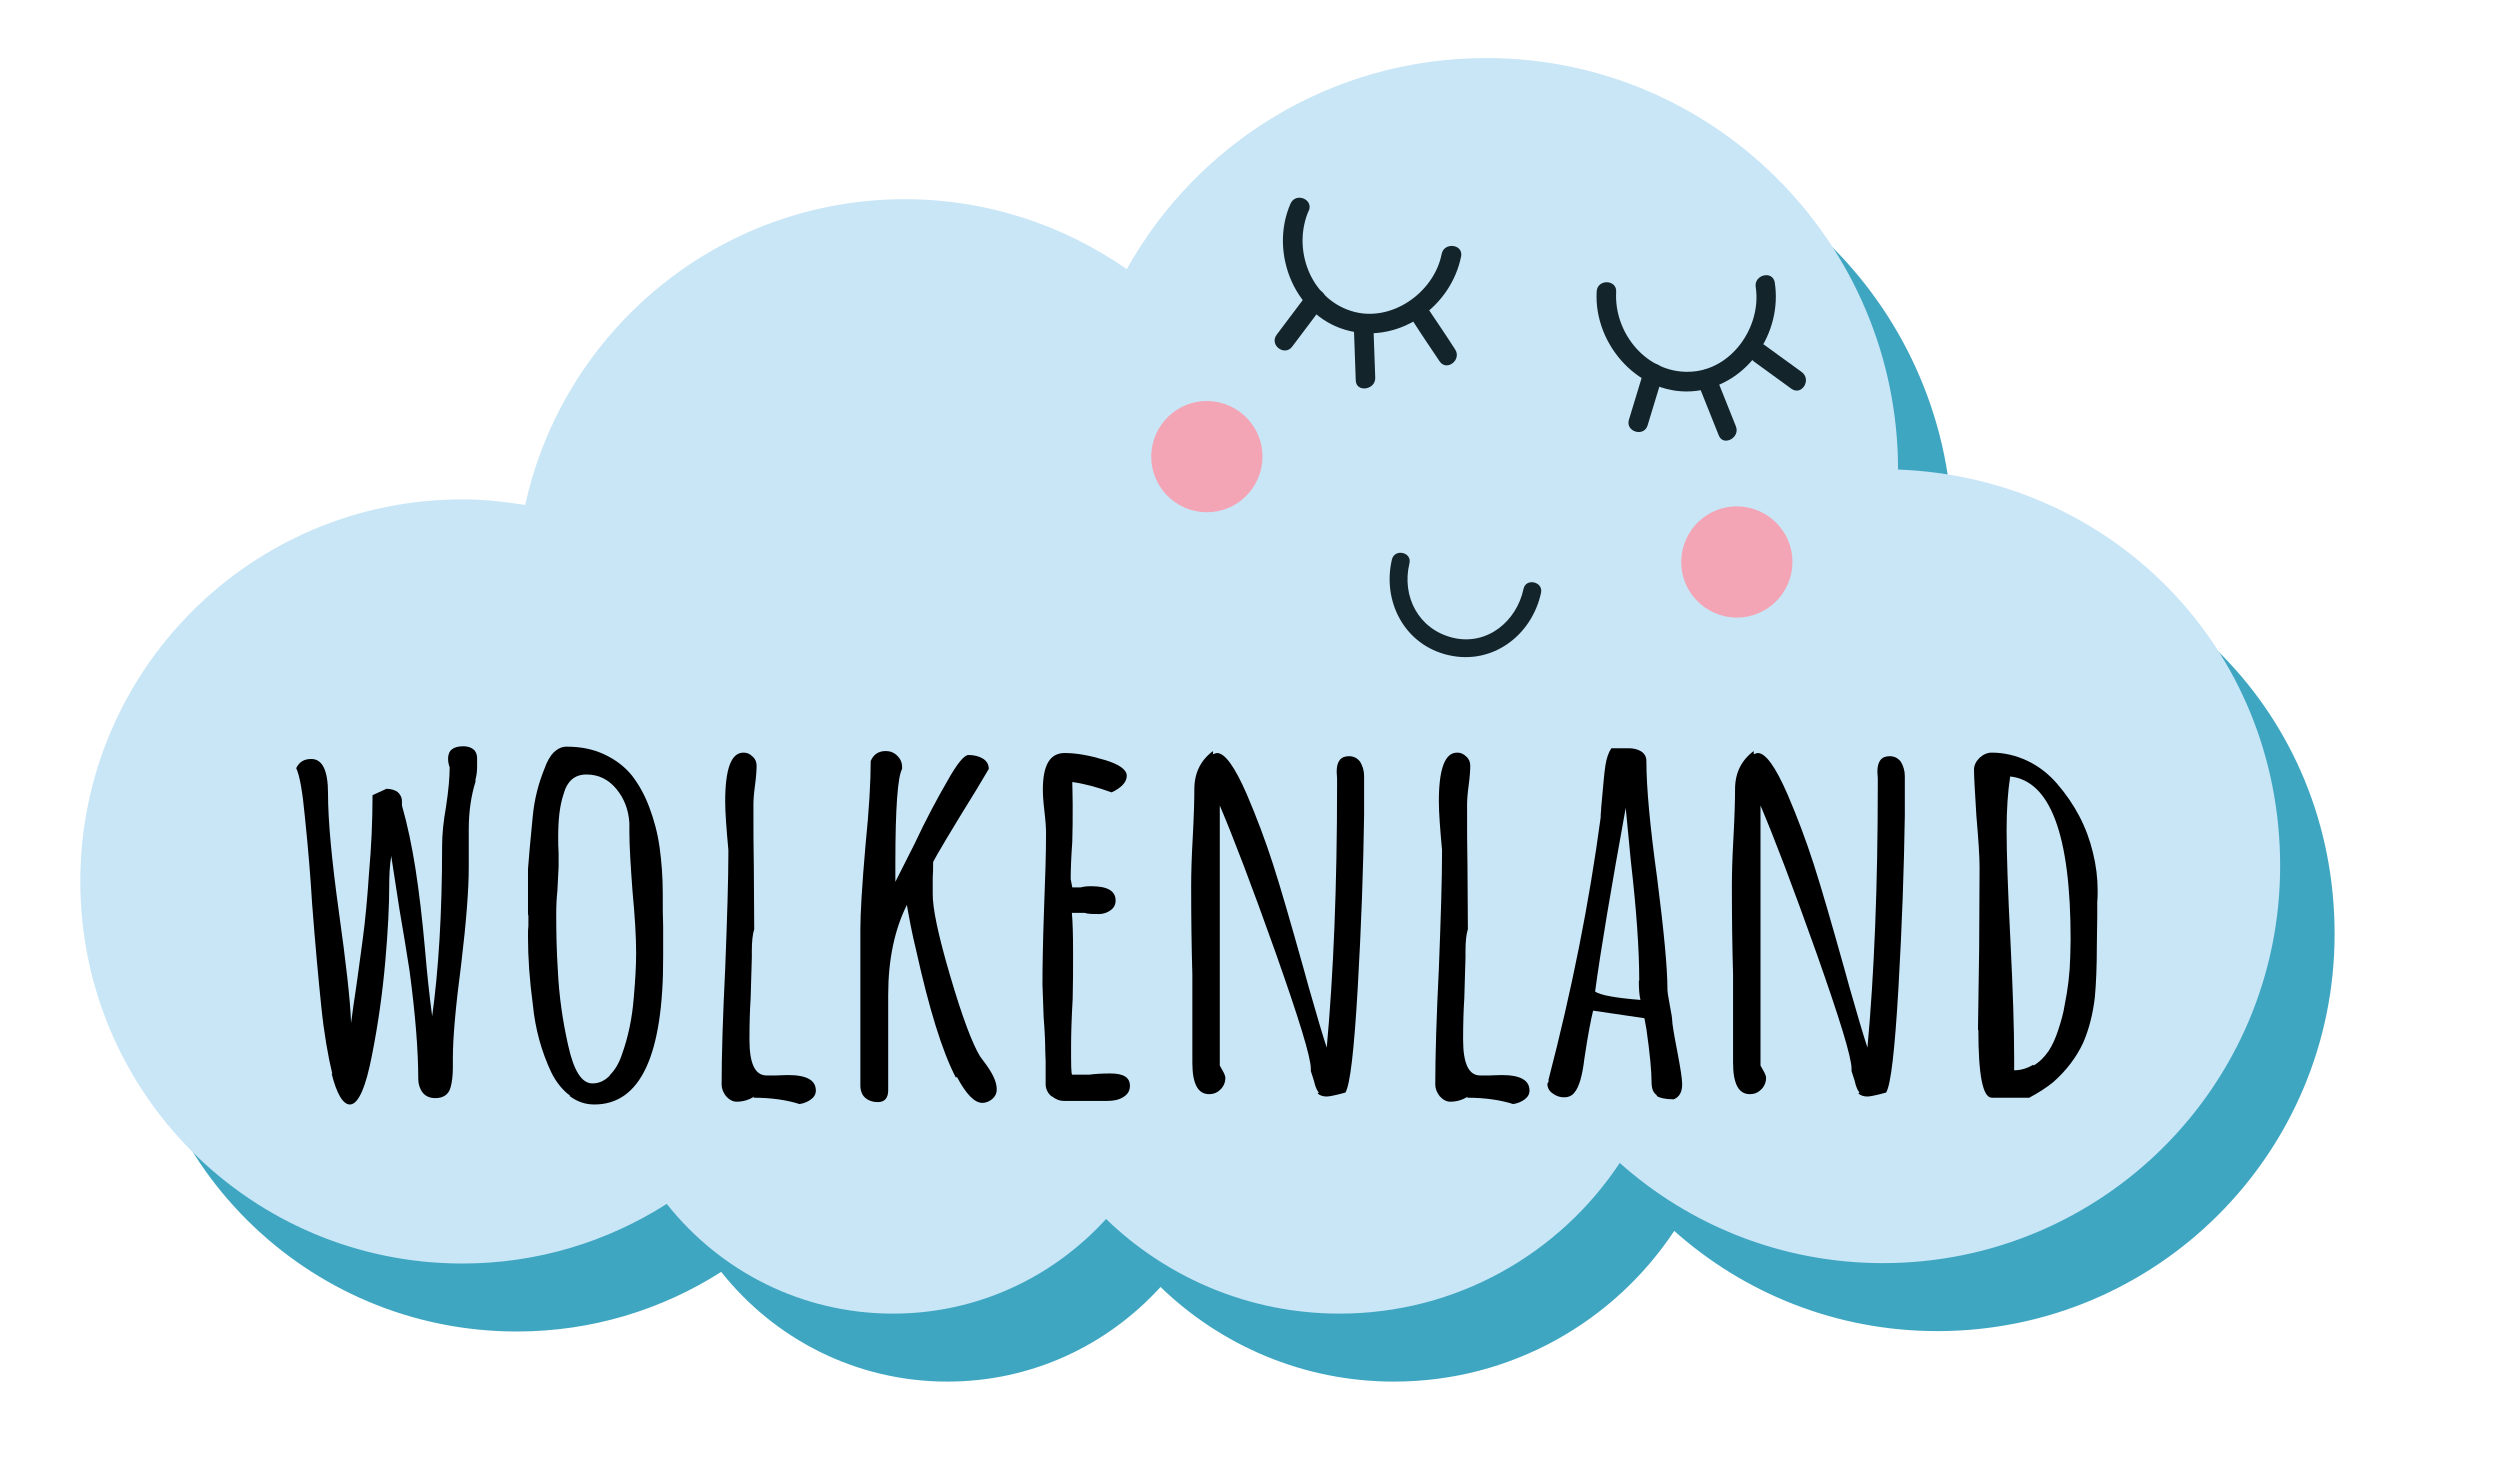
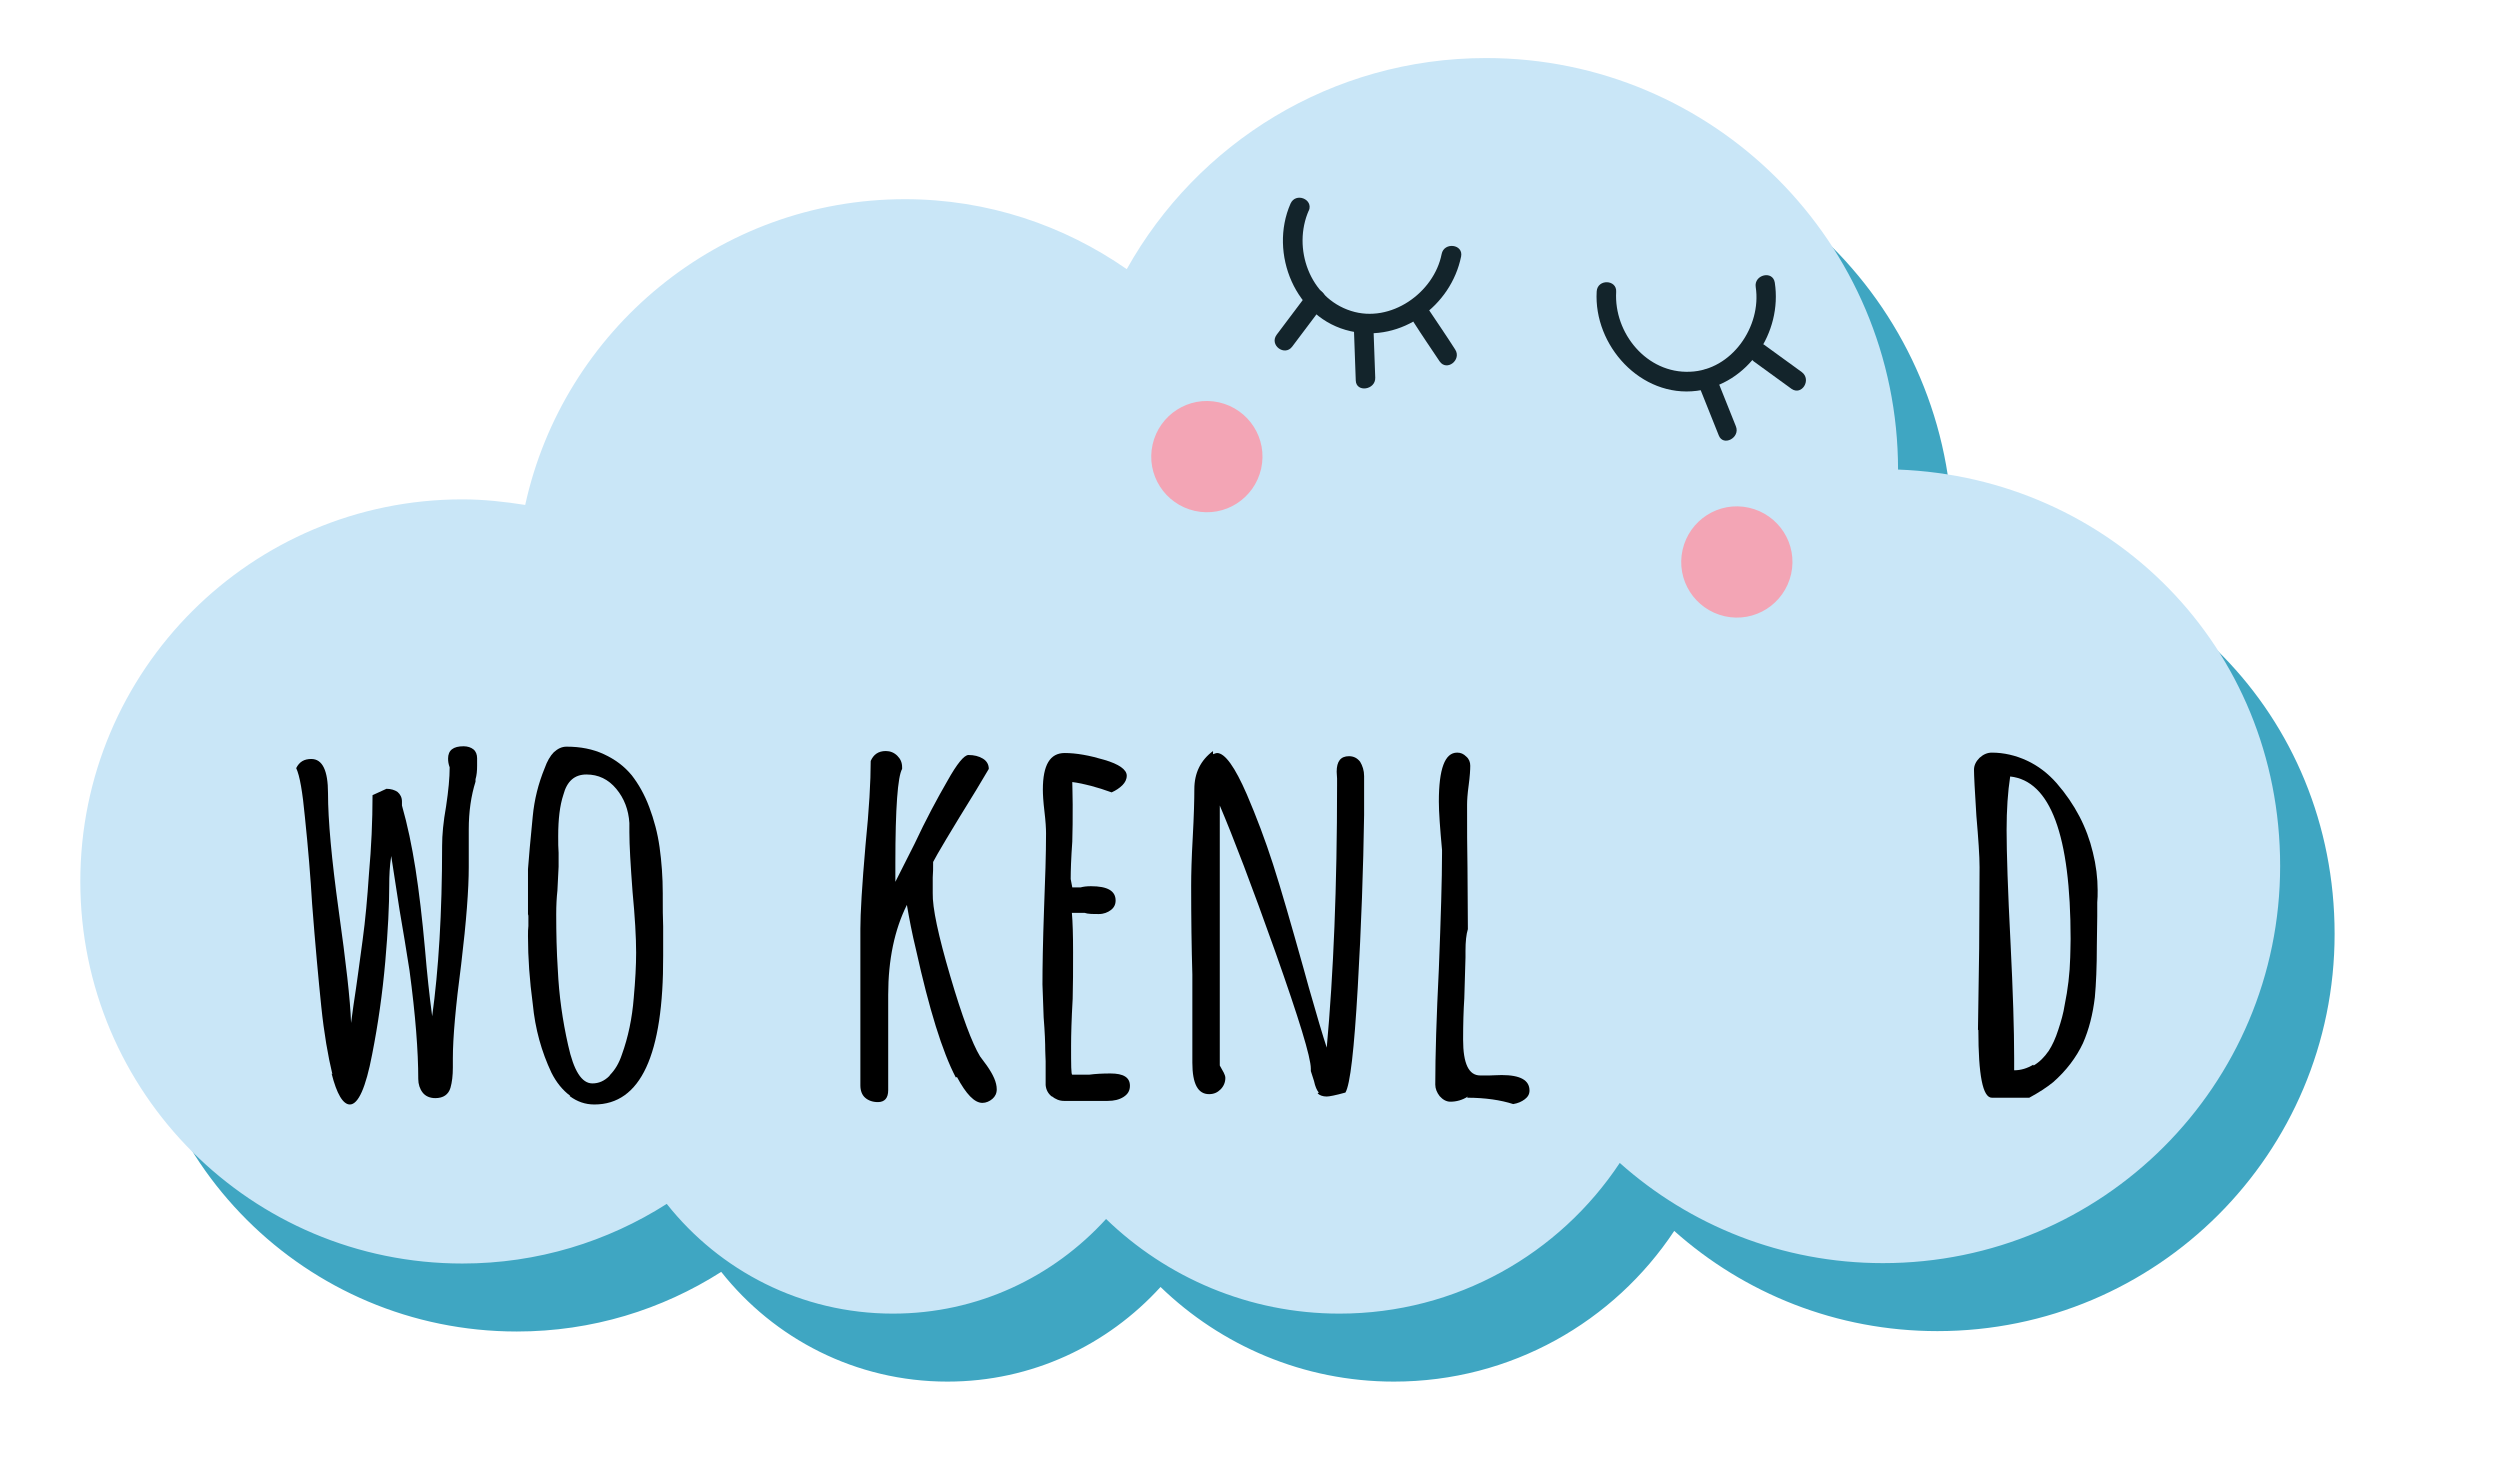
<svg xmlns="http://www.w3.org/2000/svg" id="Ebene_1" data-name="Ebene 1" version="1.1" width="62.88" height="37.18" viewBox="0 0 62.88 37.18">
  <defs>
    <style>
      .cls-1 {
        fill: #c9e6f7;
      }

      .cls-1, .cls-2, .cls-3, .cls-4, .cls-5 {
        stroke-width: 0px;
      }

      .cls-2 {
        fill: #3fa6c2;
      }

      .cls-3 {
        fill: #000;
      }

      .cls-4 {
        fill: #13242b;
      }

      .cls-5 {
        fill: #f3a5b5;
      }
    </style>
  </defs>
  <g>
    <path class="cls-2" d="M49.11,13.55s0-.01,0-.02c0-5.72-4.64-10.36-10.36-10.36-3.89,0-7.27,2.14-9.04,5.31-1.58-1.1-3.5-1.76-5.58-1.76-4.68,0-8.59,3.3-9.55,7.69-.51-.08-1.04-.14-1.58-.14-5.31,0-9.61,4.3-9.61,9.61s4.3,9.61,9.61,9.61c1.89,0,3.65-.55,5.14-1.5,1.33,1.68,3.38,2.76,5.69,2.76,2.13,0,4.03-.92,5.36-2.38,1.52,1.47,3.59,2.38,5.87,2.38,2.95,0,5.54-1.51,7.05-3.79,1.76,1.57,4.08,2.52,6.62,2.52,5.52,0,9.99-4.47,9.99-9.99s-4.27-9.77-9.61-9.97Z" />
    <path class="cls-1" d="M47.74,11.84s0-.01,0-.02c0-5.72-4.64-10.36-10.36-10.36-3.89,0-7.27,2.14-9.04,5.31-1.58-1.1-3.5-1.76-5.58-1.76-4.68,0-8.59,3.3-9.55,7.69-.51-.08-1.04-.14-1.58-.14-5.31,0-9.61,4.3-9.61,9.61s4.3,9.61,9.61,9.61c1.89,0,3.65-.55,5.14-1.5,1.33,1.68,3.38,2.76,5.69,2.76,2.13,0,4.03-.92,5.36-2.38,1.52,1.47,3.59,2.38,5.87,2.38,2.95,0,5.54-1.51,7.05-3.79,1.76,1.57,4.08,2.52,6.62,2.52,5.52,0,9.99-4.47,9.99-9.99s-4.27-9.77-9.61-9.97Z" />
  </g>
  <g>
    <path class="cls-3" d="M8.36,27.02c-.11-.46-.21-1.03-.28-1.71-.07-.68-.15-1.54-.23-2.58-.04-.68-.1-1.4-.18-2.17-.06-.64-.13-1.05-.22-1.24.08-.16.2-.23.38-.23.28,0,.42.29.42.86,0,.68.09,1.66.27,2.96.18,1.29.29,2.23.31,2.82l.06-.44c.09-.58.16-1.13.23-1.64s.12-1.07.16-1.67c.06-.67.09-1.33.09-1.98l.35-.16c.11,0,.21.03.28.08.07.06.11.14.11.24v.1c.14.49.25,1.02.34,1.59.09.58.17,1.25.24,2.03.05.6.11,1.16.18,1.68.16-1.16.25-2.59.25-4.29,0-.27.03-.6.1-.99.06-.4.09-.72.09-.98-.03-.08-.04-.15-.04-.22,0-.21.13-.31.39-.31.1,0,.19.03.25.08.06.05.09.13.09.22v.19c0,.13-.01.24-.04.34v.06c-.11.35-.17.75-.17,1.2v.95c0,.55-.06,1.36-.19,2.44-.14,1.06-.21,1.85-.21,2.37v.23c0,.2-.02.37-.06.51-.05.17-.18.26-.38.26-.14,0-.25-.05-.32-.14s-.11-.21-.11-.34c0-.7-.07-1.61-.22-2.73-.08-.5-.16-1.01-.25-1.52l-.21-1.36c-.04.25-.05.5-.05.74,0,.49-.03,1.13-.1,1.92s-.18,1.57-.33,2.33c-.16.84-.35,1.26-.56,1.26-.17,0-.33-.26-.46-.78Z" />
    <path class="cls-3" d="M14.34,27.56c-.19-.14-.35-.34-.47-.58-.25-.53-.41-1.1-.47-1.73-.08-.59-.12-1.16-.12-1.7,0-.1,0-.19.01-.26v-.23s0-.06-.01-.06v-1.14c.02-.28.06-.72.12-1.33.04-.42.14-.82.3-1.21.06-.17.14-.31.23-.4.1-.09.2-.14.32-.14.35,0,.66.06.94.19.28.13.51.3.7.53.17.22.32.48.44.8s.21.65.26,1.01c.05.36.08.75.08,1.16v.1c0,.27,0,.51.01.73v.74c.01,2.5-.57,3.74-1.73,3.74-.23,0-.43-.07-.62-.21ZM15.34,27.04c.13-.13.23-.3.3-.51.16-.44.26-.92.3-1.43.04-.44.06-.82.06-1.14,0-.39-.03-.9-.09-1.53-.05-.67-.08-1.17-.08-1.5v-.23c-.02-.33-.13-.62-.33-.86s-.45-.36-.75-.36-.49.17-.58.51c-.09.27-.13.62-.13,1.04,0,.17,0,.3.01.42v.35l-.03.6c-.02.18-.03.38-.03.6,0,.47.01.93.04,1.39.03.65.12,1.28.26,1.9.14.64.34.96.61.96.16,0,.3-.06.43-.19Z" />
-     <path class="cls-3" d="M18.97,27.58c-.14.09-.29.13-.44.13-.1,0-.19-.05-.27-.14-.07-.09-.11-.19-.11-.29,0-.73.03-1.7.09-2.91.05-1.29.08-2.26.08-2.9v-.09c-.05-.55-.08-.95-.08-1.22,0-.82.15-1.23.46-1.23.09,0,.16.03.23.1.07.06.1.14.1.23,0,.1-.01.27-.04.49-.03.22-.04.38-.04.49,0,.58,0,1.1.01,1.57,0,.46.01.98.01,1.56-.04.13-.06.31-.06.55v.16l-.03,1.03c-.02.3-.03.65-.03,1.04,0,.6.14.9.43.9.02,0,.05,0,.08,0s.09,0,.16,0c.08,0,.18-.01.3-.01.47,0,.7.13.7.39,0,.09-.04.16-.12.22s-.17.1-.29.12c-.31-.1-.7-.16-1.16-.16Z" />
    <path class="cls-3" d="M24.04,27.1c-.34-.65-.67-1.72-1-3.21-.1-.41-.17-.78-.23-1.13-.31.62-.47,1.38-.47,2.26v2.4c0,.2-.09.3-.26.3-.13,0-.24-.04-.32-.11s-.12-.18-.12-.31v-3.94c0-.38.04-1.08.13-2.11.09-.89.13-1.59.13-2.11.07-.16.19-.25.38-.25.11,0,.21.04.29.12.08.08.12.17.12.29v.04c-.11.19-.17.98-.17,2.37v.47l.48-.95c.29-.62.57-1.14.83-1.59.24-.43.42-.65.53-.65.14,0,.26.03.36.09s.15.15.15.26l-.31.52c-.65,1.05-1.01,1.66-1.09,1.82,0,.15,0,.28-.01.39v.39c-.01.37.14,1.07.44,2.09.3,1.02.55,1.69.75,2.02l.17.23c.16.23.25.42.25.6,0,.1-.04.18-.11.24s-.16.1-.25.1c-.2,0-.41-.22-.64-.65Z" />
    <path class="cls-3" d="M26.45,27.58c-.09-.08-.14-.17-.15-.29v-.6c0-.08-.01-.17-.01-.27,0-.18-.01-.46-.04-.83l-.03-.83c0-.42.01-1.06.04-1.9.03-.75.05-1.39.05-1.9,0-.12-.01-.3-.04-.55-.03-.25-.04-.43-.04-.55,0-.62.18-.92.55-.92.29,0,.62.06.99.17.38.11.57.25.57.4,0,.09-.04.17-.11.24s-.16.13-.27.18c-.36-.13-.69-.22-.99-.26,0,.13.01.32.01.56,0,.35,0,.66-.01.94-.03.42-.04.73-.04.94l.04.21h.21c.07-.02.16-.03.26-.03.42,0,.62.12.62.36,0,.1-.04.18-.12.24-.08.06-.18.1-.3.1-.16,0-.28,0-.36-.03h-.32c.02.23.03.55.03.99s0,.82-.01,1.17c-.03.53-.04.92-.04,1.18,0,.49,0,.73.03.73h.43c.15-.02.33-.03.53-.03.33,0,.49.1.49.31,0,.12-.05.21-.16.28-.11.07-.24.1-.4.1h-1.1c-.11,0-.21-.04-.31-.12Z" />
    <path class="cls-3" d="M33.17,27.48c-.05-.06-.09-.15-.12-.29l-.08-.25v-.06c0-.29-.3-1.26-.89-2.93-.59-1.66-1.06-2.89-1.4-3.69v6.54l.05.09s.03.05.05.09.04.09.04.13c0,.11-.04.21-.12.29-.08.08-.17.12-.29.12-.28,0-.42-.26-.42-.79v-2.22c-.02-.67-.03-1.41-.03-2.24,0-.28.01-.68.04-1.21.03-.55.04-.95.04-1.21,0-.41.16-.73.47-.96v.08c.05-.02.09-.03.1-.03.2,0,.45.35.75,1.04.24.56.46,1.14.66,1.76.2.62.45,1.49.77,2.63l.13.47c.2.7.35,1.21.45,1.51.17-1.86.26-4.06.26-6.6v-.17c0-.05-.01-.11-.01-.17,0-.26.1-.39.31-.39.12,0,.21.05.28.14.06.1.1.22.1.36v.98c-.02,1.33-.07,2.78-.16,4.34-.09,1.56-.19,2.44-.31,2.64-.25.07-.41.1-.47.1-.1,0-.18-.03-.23-.08Z" />
    <path class="cls-3" d="M36.92,27.58c-.14.09-.29.13-.44.13-.1,0-.19-.05-.27-.14-.07-.09-.11-.19-.11-.29,0-.73.03-1.7.09-2.91.05-1.29.08-2.26.08-2.9v-.09c-.05-.55-.08-.95-.08-1.22,0-.82.15-1.23.46-1.23.09,0,.16.03.23.1.07.06.1.14.1.23,0,.1-.01.27-.04.49-.03.22-.04.38-.04.49,0,.58,0,1.1.01,1.57,0,.46.01.98.01,1.56-.04.13-.06.31-.06.55v.16l-.03,1.03c-.02.3-.03.65-.03,1.04,0,.6.14.9.43.9.02,0,.05,0,.08,0s.09,0,.16,0c.08,0,.18-.01.3-.01.47,0,.7.13.7.39,0,.09-.04.16-.12.22s-.17.1-.29.12c-.31-.1-.7-.16-1.16-.16Z" />
-     <path class="cls-3" d="M41.68,27.55c-.1-.06-.14-.17-.14-.34,0-.26-.04-.7-.13-1.33l-.05-.27-1.29-.19c-.05.2-.13.6-.22,1.21-.05.42-.13.71-.25.85-.06.08-.15.12-.26.12-.1,0-.2-.03-.29-.1-.09-.06-.13-.15-.13-.24l.03-.06v-.05c.58-2.23,1.02-4.42,1.31-6.59,0-.03,0-.09.01-.18,0-.08.02-.2.03-.36.03-.32.05-.58.08-.77.03-.19.08-.33.15-.43h.44c.12,0,.23.03.31.08.09.06.13.14.13.24,0,.66.09,1.64.27,2.94.17,1.33.26,2.27.26,2.81,0,.05.02.19.06.4.04.2.06.33.06.39s.04.32.13.78c.08.42.12.68.12.81h0c0,.2-.07.32-.21.38-.2,0-.35-.03-.44-.09ZM41.23,24.66c0-.78-.07-1.78-.21-2.99l-.13-1.35c-.37,2.04-.63,3.58-.77,4.62.13.09.51.16,1.14.21-.03-.13-.04-.29-.04-.48Z" />
-     <path class="cls-3" d="M46.77,27.48c-.05-.06-.09-.15-.12-.29l-.08-.25v-.06c0-.29-.3-1.26-.89-2.93-.59-1.66-1.06-2.89-1.4-3.69v6.54l.05.09s.03.05.05.09.04.09.04.13c0,.11-.04.21-.12.29-.08.08-.17.12-.29.12-.28,0-.42-.26-.42-.79v-2.22c-.02-.67-.03-1.41-.03-2.24,0-.28.01-.68.04-1.21.03-.55.04-.95.04-1.21,0-.41.16-.73.47-.96v.08c.05-.02.09-.03.1-.03.2,0,.45.35.75,1.04.24.56.46,1.14.66,1.76.2.62.45,1.49.77,2.63l.13.47c.2.7.35,1.21.45,1.51.17-1.86.26-4.06.26-6.6v-.17c0-.05-.01-.11-.01-.17,0-.26.1-.39.31-.39.12,0,.21.05.28.14.06.1.1.22.1.36v.98c-.02,1.33-.07,2.78-.16,4.34-.09,1.56-.19,2.44-.31,2.64-.25.07-.41.1-.47.1-.1,0-.18-.03-.23-.08Z" />
    <path class="cls-3" d="M49.75,25.9l.03-2.05c0-.61.01-1.29.01-2.04,0-.28-.03-.71-.08-1.29-.04-.63-.06-1.02-.06-1.16,0-.11.05-.21.14-.3.1-.09.2-.13.31-.13.3,0,.6.07.88.2.28.13.53.32.75.57.46.53.76,1.11.91,1.74.08.32.12.64.12.95,0,.11,0,.22-.01.31v.35s-.01.72-.01.72c0,.55-.02.99-.05,1.31-.05.43-.15.82-.3,1.16-.17.36-.42.69-.75.98-.16.13-.36.26-.6.39h-.94c-.23,0-.34-.57-.34-1.7ZM51.15,26.8c.15-.09.27-.21.38-.37.09-.14.17-.31.24-.53.07-.21.13-.42.16-.62.08-.39.13-.79.14-1.2,0-.1.01-.26.01-.46,0-2.62-.51-3.98-1.52-4.09-.06.39-.09.84-.09,1.35,0,.55.03,1.5.1,2.86.06,1.2.09,2.16.09,2.87v.31c.17,0,.33-.05.48-.14Z" />
  </g>
-   <path class="cls-4" d="M38.32,14.81c-.17.81-.91,1.44-1.78,1.23-.86-.21-1.29-1.04-1.09-1.87.07-.28-.37-.38-.44-.1-.25,1.06.32,2.16,1.43,2.41,1.1.25,2.09-.5,2.32-1.57.06-.28-.38-.38-.44-.1h0Z" />
  <path class="cls-5" d="M42.32,13.83c.17-.75.91-1.23,1.67-1.06.75.17,1.23.91,1.06,1.67-.17.75-.91,1.23-1.67,1.06-.75-.17-1.23-.91-1.06-1.67Z" />
  <path class="cls-5" d="M28.99,11.18c.17-.75.91-1.23,1.67-1.06.75.17,1.23.91,1.06,1.67-.17.75-.91,1.23-1.67,1.06-.75-.17-1.23-.91-1.06-1.67Z" />
  <g>
    <path class="cls-4" d="M40.65,7.34c-.06,1.04.77,2.06,1.86,2.01,1.05-.04,1.8-1.14,1.65-2.13-.05-.31.43-.43.48-.11.19,1.25-.67,2.55-1.96,2.72-1.41.18-2.6-1.14-2.52-2.5.02-.32.51-.3.49.01h0Z" />
-     <path class="cls-4" d="M40.97,10.56l.38-1.25c.09-.3.56-.16.47.14l-.38,1.25c-.09.3-.56.16-.47-.14h0Z" />
    <path class="cls-4" d="M43.23,10.95c-.17-.43-.35-.87-.52-1.3-.12-.29.32-.52.43-.23.17.43.35.87.52,1.3.12.29-.32.52-.43.23h0Z" />
    <path class="cls-4" d="M44.37,8.67c.32.23.63.46.95.69.25.19,0,.6-.26.42-.32-.23-.63-.46-.95-.69-.25-.19,0-.6.26-.42h0Z" />
  </g>
  <g>
    <path class="cls-4" d="M32.92,5.29c-.42.95.02,2.2,1.06,2.53,1,.32,2.09-.46,2.28-1.43.06-.31.55-.25.49.06-.25,1.24-1.5,2.17-2.78,1.88-1.39-.31-2.06-1.96-1.51-3.21.13-.29.58-.11.46.18h0Z" />
    <path class="cls-4" d="M32.11,8.42c.26-.35.53-.7.79-1.05.19-.25.58.04.39.3-.26.35-.53.7-.79,1.05-.19.25-.58-.04-.39-.3h0Z" />
    <path class="cls-4" d="M34.1,9.57c-.02-.47-.03-.93-.05-1.4-.01-.31.48-.38.49-.07.02.47.03.93.05,1.4.01.31-.48.38-.49.07h0Z" />
    <path class="cls-4" d="M35.95,7.81c.22.33.44.65.65.98.17.26-.21.56-.39.3-.22-.33-.44-.65-.65-.98-.17-.26.21-.56.39-.3h0Z" />
  </g>
</svg>